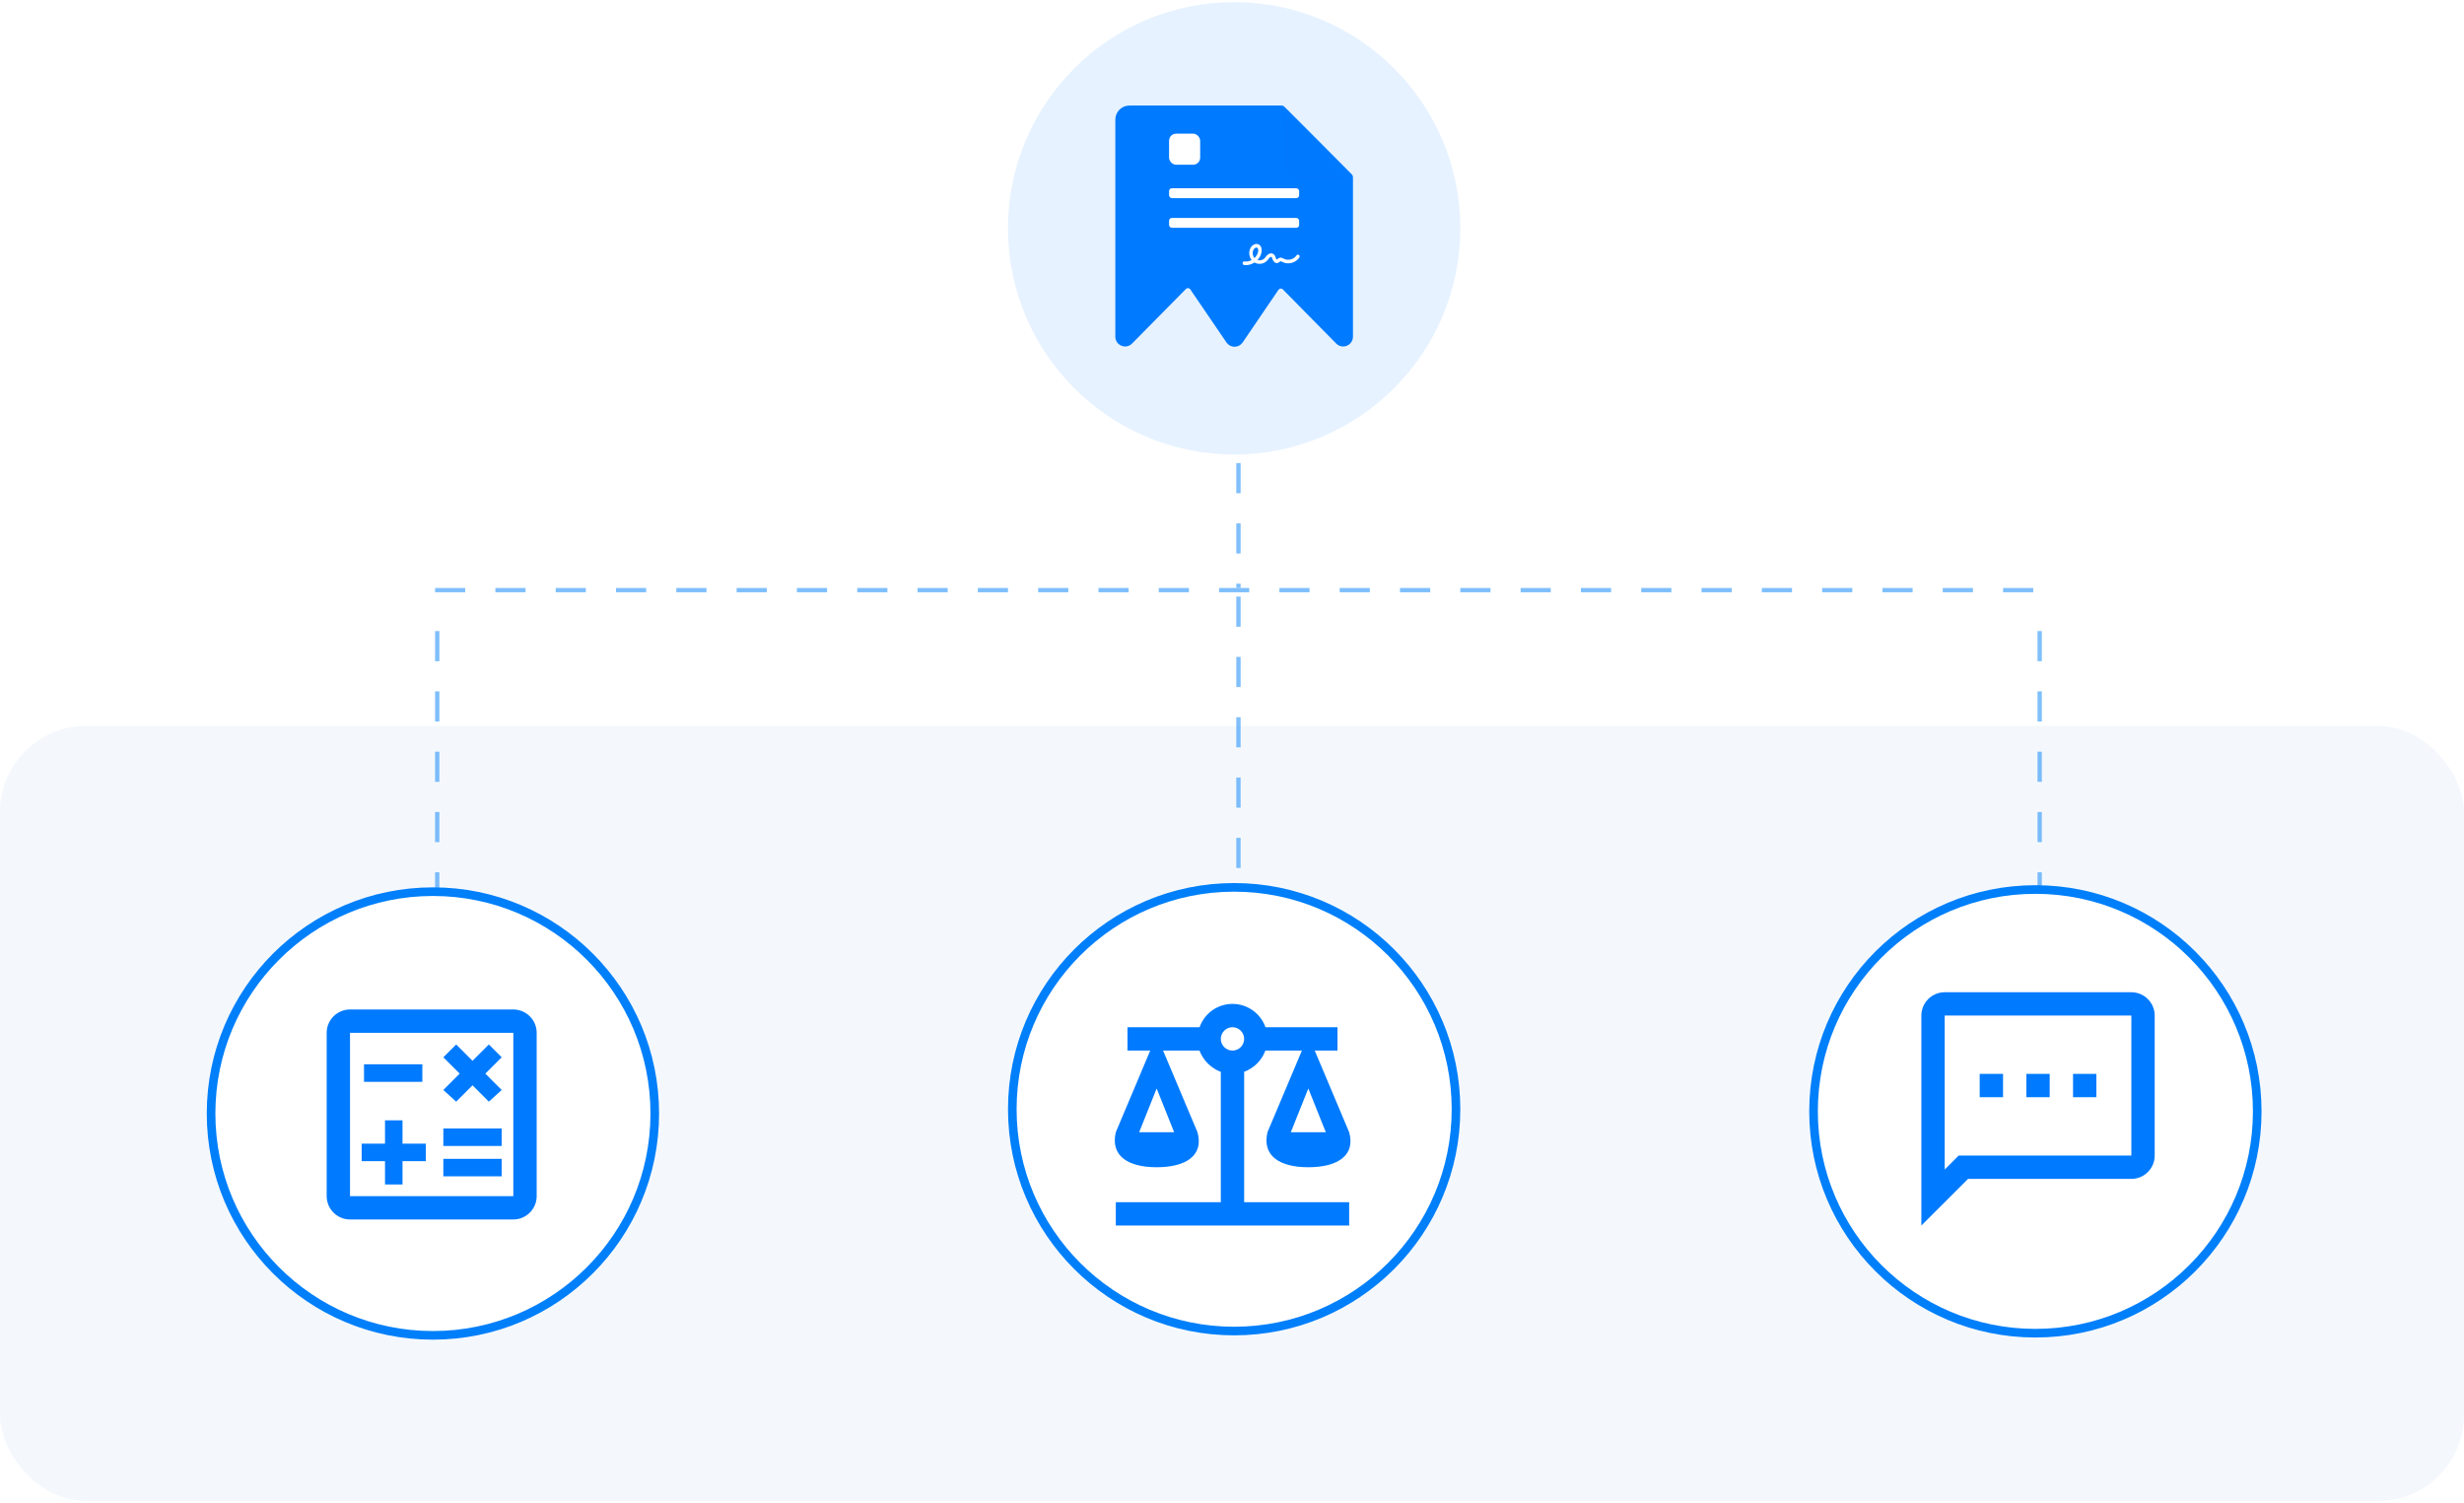
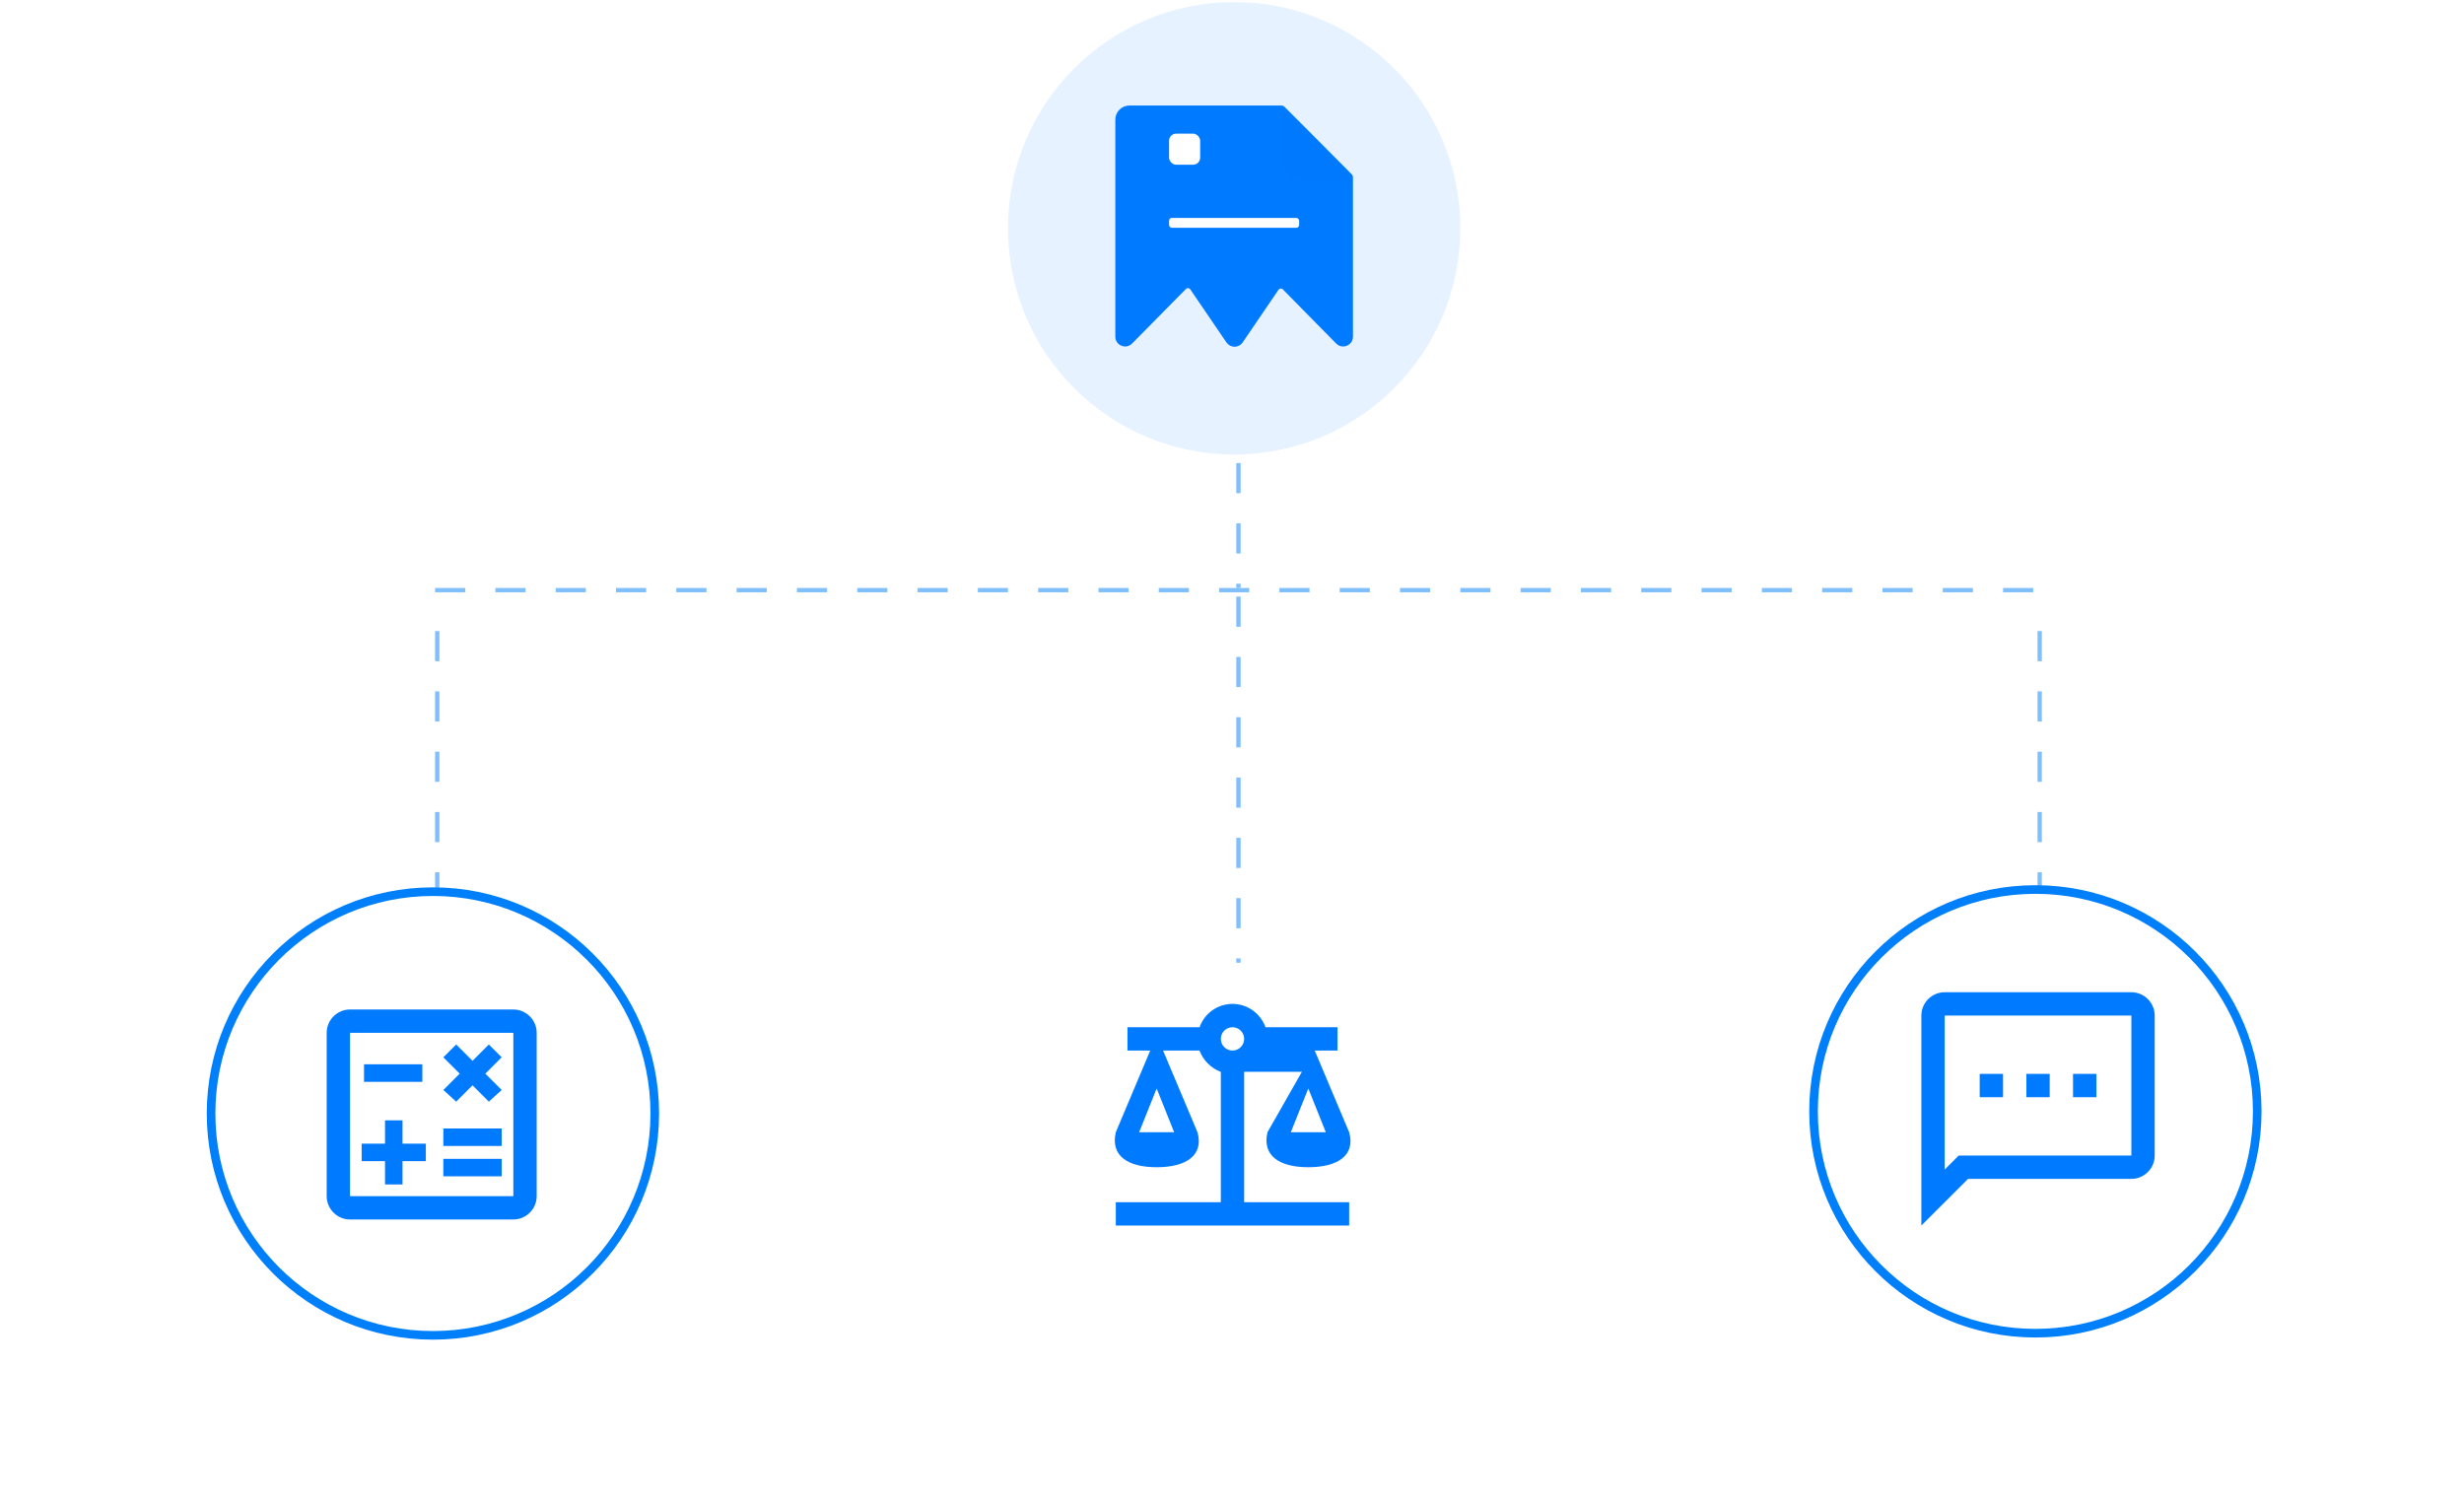
<svg xmlns="http://www.w3.org/2000/svg" width="572" height="349" viewBox="0 0 572 349" fill="none">
-   <rect y="168.5" width="572" height="180" rx="20" fill="#F4F8FD" />
  <g opacity="0.5">
    <line x1="287.5" y1="107.5" x2="287.5" y2="136.5" stroke="#007FFA" stroke-dasharray="7 7" />
    <line x1="101.5" y1="146.5" x2="101.5" y2="223.5" stroke="#007FFA" stroke-dasharray="7 7" />
    <line x1="287.5" y1="138.5" x2="287.5" y2="223.5" stroke="#007FFA" stroke-dasharray="7 7" />
    <line x1="473.5" y1="146.5" x2="473.5" y2="223.5" stroke="#007FFA" stroke-dasharray="7 7" />
    <line x1="101" y1="137" x2="474" y2="137" stroke="#007FFA" stroke-dasharray="7 7" />
  </g>
  <circle opacity="0.1" cx="286.5" cy="53" r="52.5" fill="#0079FF" />
  <path d="M314.079 41.155V46.1V78.134C314.079 80.183 311.631 81.207 310.196 79.757L297.802 67.182C297.511 66.887 297.024 66.931 296.791 67.273L288.468 79.508C288.457 79.524 288.442 79.534 288.43 79.55C288.217 79.848 287.936 80.09 287.612 80.255C287.287 80.42 286.928 80.504 286.565 80.5C286.201 80.496 285.844 80.403 285.523 80.231C285.202 80.058 284.927 79.81 284.721 79.508L276.316 67.175C276.084 66.834 275.597 66.79 275.307 67.084L262.798 79.757C262.703 79.853 262.6 79.941 262.489 80.019C261.04 81.06 258.914 80.042 258.914 78.134V27.782C258.914 25.969 260.383 24.5 262.196 24.5H297.484C297.745 24.5 297.996 24.604 298.181 24.789L305.662 32.278L313.793 40.461C313.976 40.645 314.079 40.895 314.079 41.155Z" fill="#007AFF" />
  <g filter="url(#filter0_d_21919_17701)">
    <path d="M297.836 24.581L314.019 40.857L302.824 40.738C301.525 40.739 300.279 40.219 299.359 39.292C298.439 38.365 297.921 37.108 297.917 35.795L297.836 24.581Z" fill="#0079FF" />
  </g>
-   <path fill-rule="evenodd" clip-rule="evenodd" d="M289.241 61.549C289.095 61.549 288.949 61.542 288.803 61.52C288.581 61.492 288.429 61.284 288.456 61.054C288.484 60.825 288.685 60.667 288.908 60.696C289.47 60.775 290.046 60.646 290.553 60.373C289.949 59.592 289.817 58.438 290.303 57.548C290.678 56.86 291.517 56.373 292.232 56.767C292.552 56.946 292.767 57.262 292.857 57.685C292.92 58 292.913 58.366 292.822 58.717C292.67 59.327 292.35 59.893 291.906 60.359C292.482 60.538 293.176 60.388 293.593 59.929C293.669 59.85 293.739 59.749 293.815 59.649C293.94 59.484 294.065 59.319 294.238 59.169C294.412 59.018 294.62 58.904 294.828 58.853C295.092 58.789 295.349 58.818 295.564 58.947C295.925 59.154 296.05 59.534 296.147 59.836C296.161 59.871 296.168 59.907 296.182 59.936C296.258 60.151 296.356 60.244 296.383 60.251C296.418 60.251 296.515 60.172 296.578 60.122C296.703 60.022 296.855 59.9 297.064 59.843C297.438 59.742 297.772 59.914 298.015 60.043C298.042 60.058 298.077 60.072 298.105 60.094C299.063 60.567 300.382 60.201 300.978 59.298C301.103 59.111 301.353 59.061 301.534 59.19C301.714 59.319 301.763 59.577 301.638 59.764C301.242 60.373 300.618 60.818 299.882 61.019C299.153 61.219 298.396 61.162 297.758 60.839C297.723 60.825 297.688 60.803 297.654 60.789C297.508 60.717 297.341 60.631 297.258 60.653C297.209 60.667 297.133 60.724 297.064 60.782C296.918 60.897 296.71 61.062 296.432 61.076C296.418 61.076 296.397 61.076 296.383 61.076C295.974 61.076 295.62 60.76 295.425 60.215C295.412 60.18 295.398 60.144 295.384 60.101C295.321 59.907 295.252 59.714 295.162 59.656C295.078 59.606 294.891 59.663 294.759 59.785C294.648 59.886 294.551 60.015 294.447 60.151C294.363 60.258 294.273 60.38 294.176 60.488C293.718 60.99 293.058 61.248 292.406 61.248C291.989 61.248 291.573 61.14 291.212 60.932C290.594 61.341 289.914 61.549 289.241 61.549ZM291.691 57.462C291.441 57.462 291.143 57.692 290.997 57.964C290.671 58.566 290.775 59.384 291.212 59.907C291.615 59.534 291.913 59.054 292.045 58.516C292.142 58.122 292.108 57.649 291.851 57.505C291.802 57.477 291.747 57.462 291.691 57.462Z" fill="white" />
  <rect x="271.391" y="31.026" width="7.22" height="7.22" rx="1.641" fill="white" />
-   <rect x="271.391" y="43.7" width="30.195" height="2.297" rx="0.656" fill="white" />
  <rect x="271.391" y="50.592" width="30.195" height="2.297" rx="0.656" fill="white" />
  <circle cx="100.5" cy="258.5" r="51.5" fill="white" stroke="#007FFA" stroke-width="2" />
  <path d="M119.169 234.35H81.253C78.273 234.35 75.836 236.788 75.836 239.767V277.683C75.836 280.663 78.273 283.1 81.253 283.1H119.169C122.148 283.1 124.586 280.663 124.586 277.683V239.767C124.586 236.788 122.148 234.35 119.169 234.35ZM119.169 277.683H81.253V239.767H119.169V277.683ZM84.503 247.079H98.044V251.142H84.503V247.079ZM102.919 269.017H116.461V273.079H102.919V269.017ZM102.919 261.975H116.461V266.038H102.919V261.975ZM89.378 274.975H93.44V269.558H98.857V265.496H93.44V260.079H89.378V265.496H83.961V269.558H89.378V274.975ZM105.898 255.746L109.69 251.954L113.482 255.746L116.461 253.038L112.669 249.246L116.461 245.454L113.482 242.475L109.69 246.267L105.898 242.475L102.919 245.454L106.711 249.246L102.919 253.038L105.898 255.746Z" fill="#007AFF" />
  <circle cx="472.5" cy="258" r="51.5" fill="white" stroke="#007FFA" stroke-width="2" />
  <path d="M494.781 230.346H451.448C448.469 230.346 446.031 232.783 446.031 235.762V284.512L456.865 273.679H494.781C497.76 273.679 500.198 271.241 500.198 268.262V235.762C500.198 232.783 497.76 230.346 494.781 230.346ZM494.781 268.262H454.698L451.448 271.512V235.762H494.781V268.262ZM486.656 254.721H481.24V249.304H486.656M475.823 254.721H470.406V249.304H475.823M464.99 254.721H459.573V249.304H464.99" fill="#007AFF" />
-   <circle cx="286.5" cy="257.5" r="51.5" fill="white" stroke="#007FFA" stroke-width="2" />
-   <path d="M286.112 233.054C282.673 233.054 279.612 235.221 278.475 238.471H261.737V243.887H267.018L259.029 262.846C257.756 268.262 261.737 270.971 268.508 270.971C275.279 270.971 279.504 268.262 277.987 262.846L269.998 243.887H278.448C279.341 246.189 281.102 247.95 283.404 248.844V279.096H259.029V284.512H313.196V279.096H288.821V248.816C291.123 247.95 292.883 246.189 293.75 243.887H302.227L294.237 262.846C292.964 268.262 296.946 270.971 303.716 270.971C310.487 270.971 314.712 268.262 313.196 262.846L305.206 243.887H310.487V238.471H293.777C292.612 235.221 289.552 233.054 286.112 233.054ZM286.112 238.471C286.83 238.471 287.519 238.756 288.027 239.264C288.535 239.772 288.821 240.461 288.821 241.179C288.821 241.897 288.535 242.586 288.027 243.094C287.519 243.602 286.83 243.887 286.112 243.887C285.394 243.887 284.705 243.602 284.197 243.094C283.689 242.586 283.404 241.897 283.404 241.179C283.404 240.461 283.689 239.772 284.197 239.264C284.705 238.756 285.394 238.471 286.112 238.471ZM268.508 252.689L272.571 262.846H264.446L268.508 252.689ZM303.716 252.689L307.779 262.846H299.654L303.716 252.689Z" fill="#007AFF" />
+   <path d="M286.112 233.054C282.673 233.054 279.612 235.221 278.475 238.471H261.737V243.887H267.018L259.029 262.846C257.756 268.262 261.737 270.971 268.508 270.971C275.279 270.971 279.504 268.262 277.987 262.846L269.998 243.887H278.448C279.341 246.189 281.102 247.95 283.404 248.844V279.096H259.029V284.512H313.196V279.096H288.821V248.816H302.227L294.237 262.846C292.964 268.262 296.946 270.971 303.716 270.971C310.487 270.971 314.712 268.262 313.196 262.846L305.206 243.887H310.487V238.471H293.777C292.612 235.221 289.552 233.054 286.112 233.054ZM286.112 238.471C286.83 238.471 287.519 238.756 288.027 239.264C288.535 239.772 288.821 240.461 288.821 241.179C288.821 241.897 288.535 242.586 288.027 243.094C287.519 243.602 286.83 243.887 286.112 243.887C285.394 243.887 284.705 243.602 284.197 243.094C283.689 242.586 283.404 241.897 283.404 241.179C283.404 240.461 283.689 239.772 284.197 239.264C284.705 238.756 285.394 238.471 286.112 238.471ZM268.508 252.689L272.571 262.846H264.446L268.508 252.689ZM303.716 252.689L307.779 262.846H299.654L303.716 252.689Z" fill="#007AFF" />
  <defs>
    <filter id="filter0_d_21919_17701" x="295.167" y="23.247" width="21.52" height="21.613" filterUnits="userSpaceOnUse" color-interpolation-filters="sRGB">
      <feFlood flood-opacity="0" result="BackgroundImageFix" />
      <feColorMatrix in="SourceAlpha" type="matrix" values="0 0 0 0 0 0 0 0 0 0 0 0 0 0 0 0 0 0 127 0" result="hardAlpha" />
      <feOffset dy="1.334" />
      <feGaussianBlur stdDeviation="1.334" />
      <feColorMatrix type="matrix" values="0 0 0 0 0 0 0 0 0 0 0 0 0 0 0 0 0 0 0.15 0" />
      <feBlend mode="normal" in2="BackgroundImageFix" result="effect1_dropShadow_21919_17701" />
      <feBlend mode="normal" in="SourceGraphic" in2="effect1_dropShadow_21919_17701" result="shape" />
    </filter>
  </defs>
</svg>